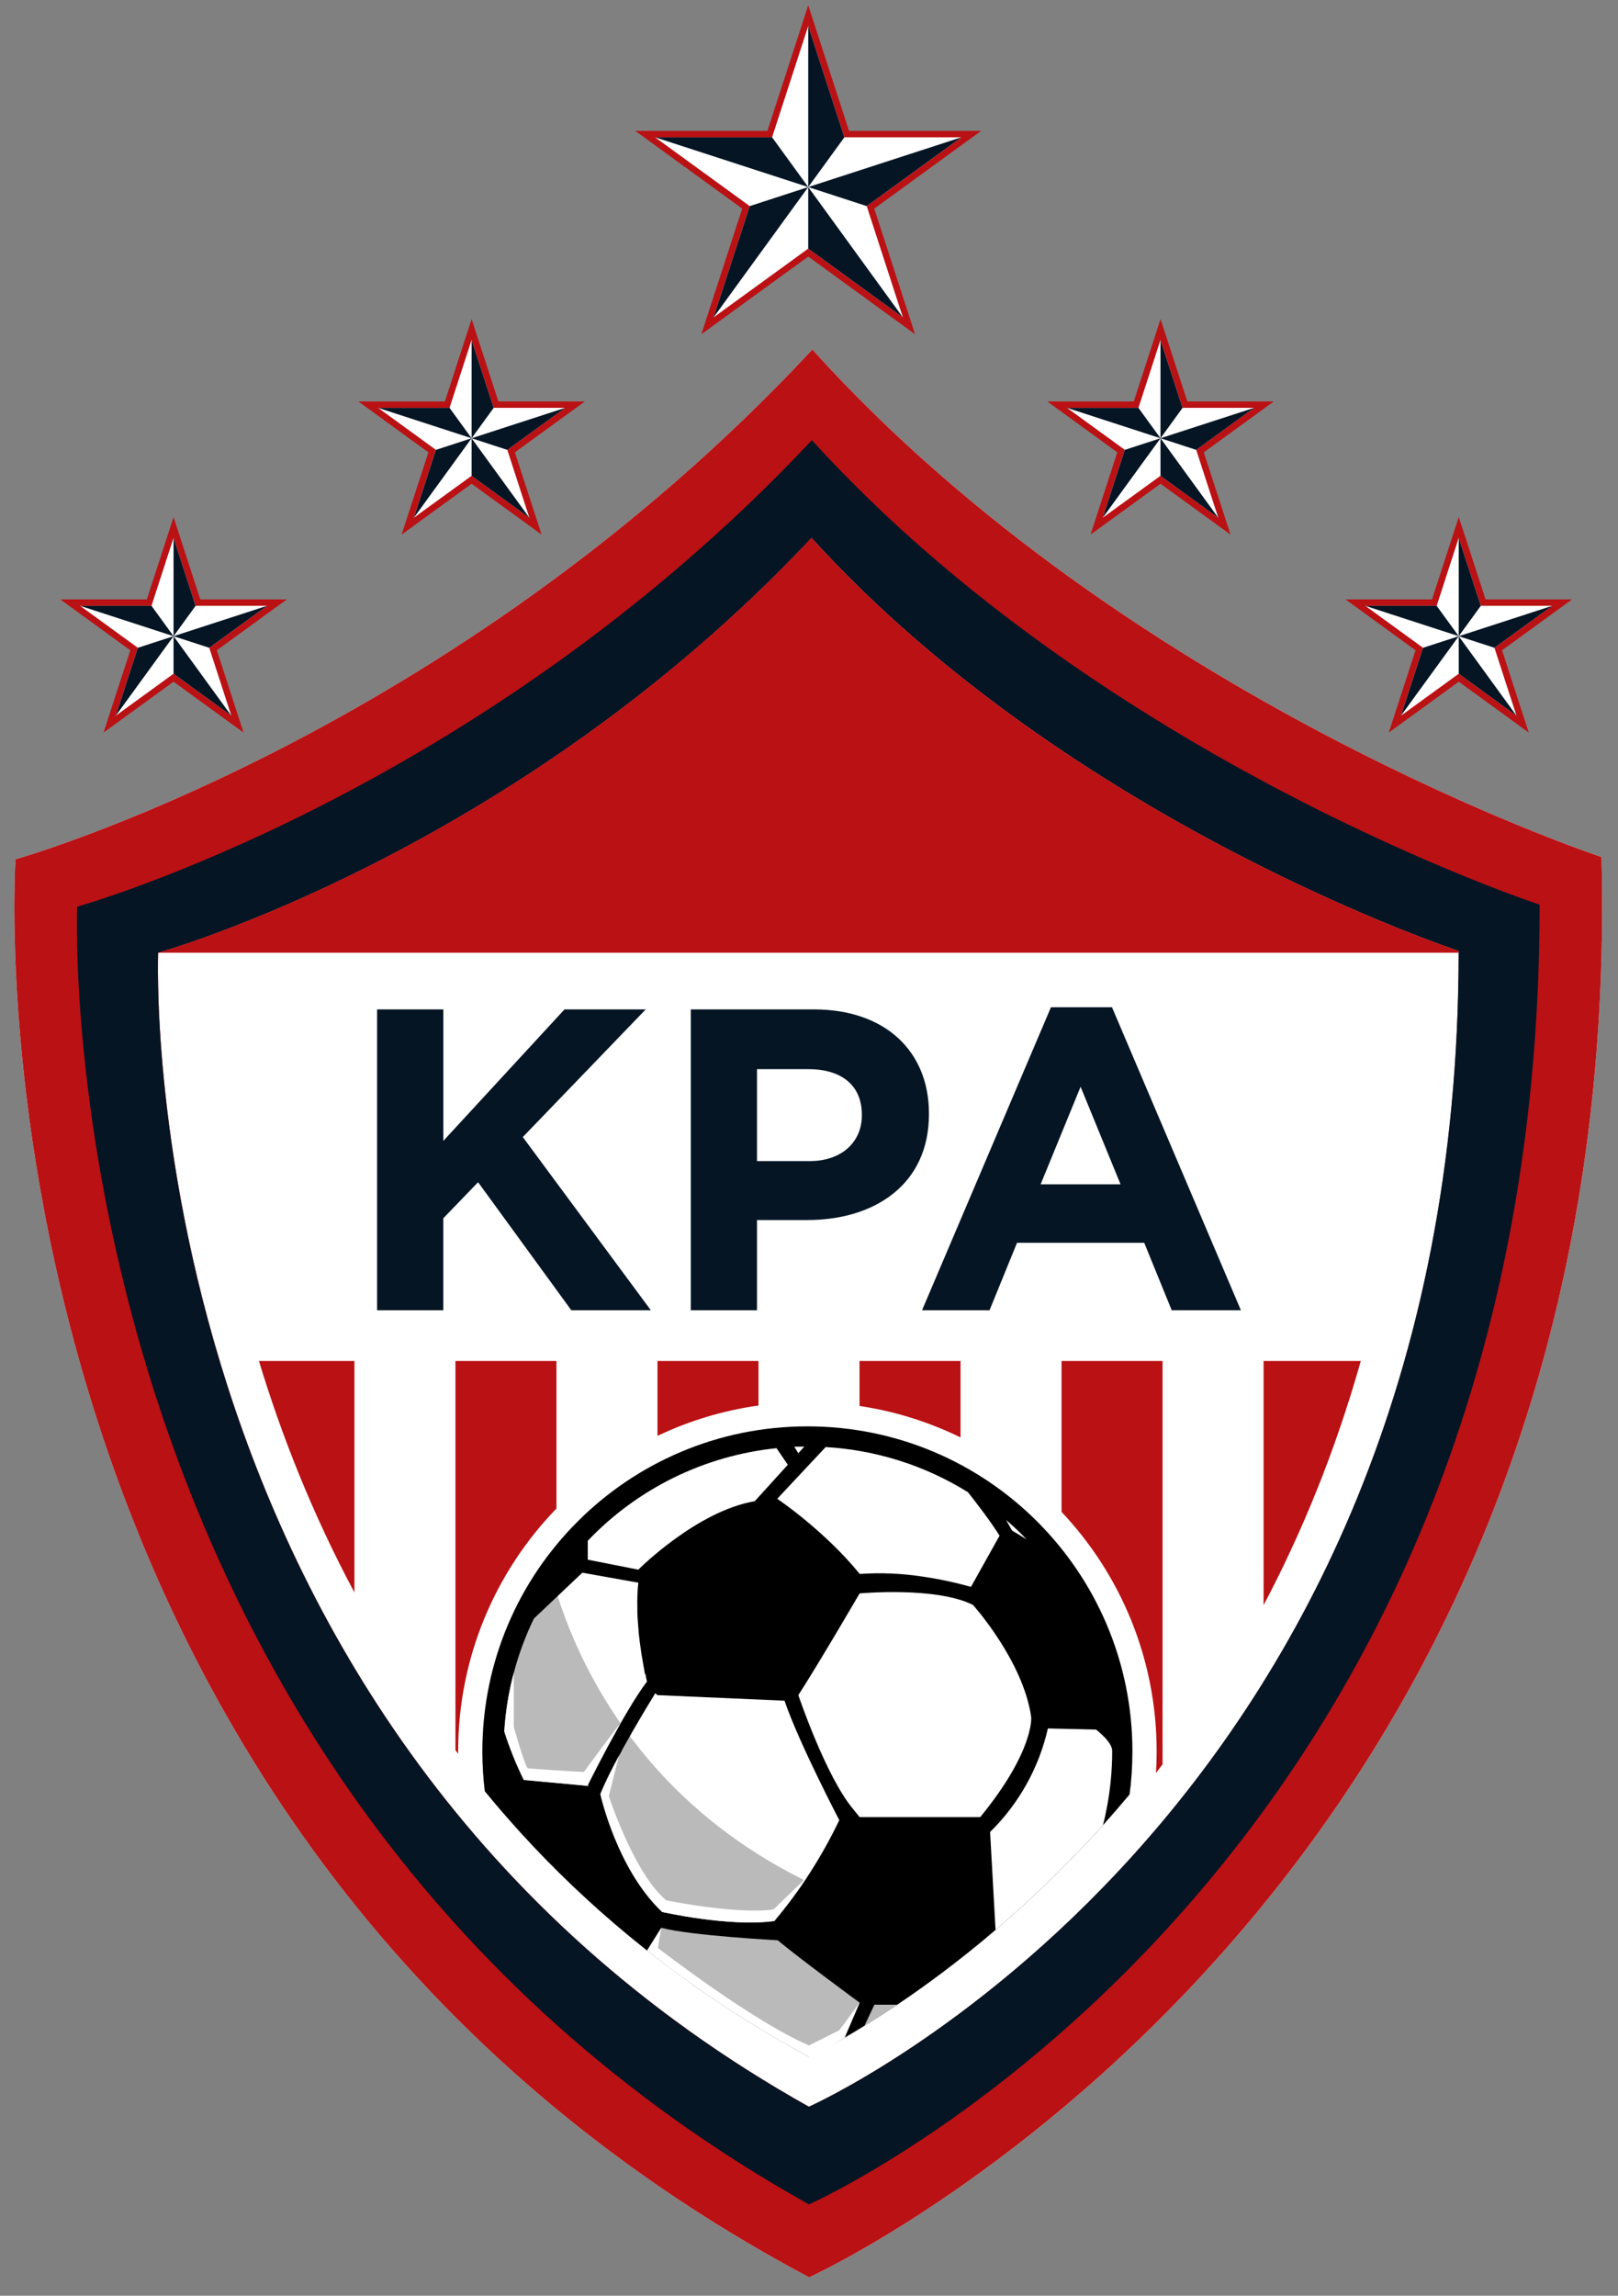
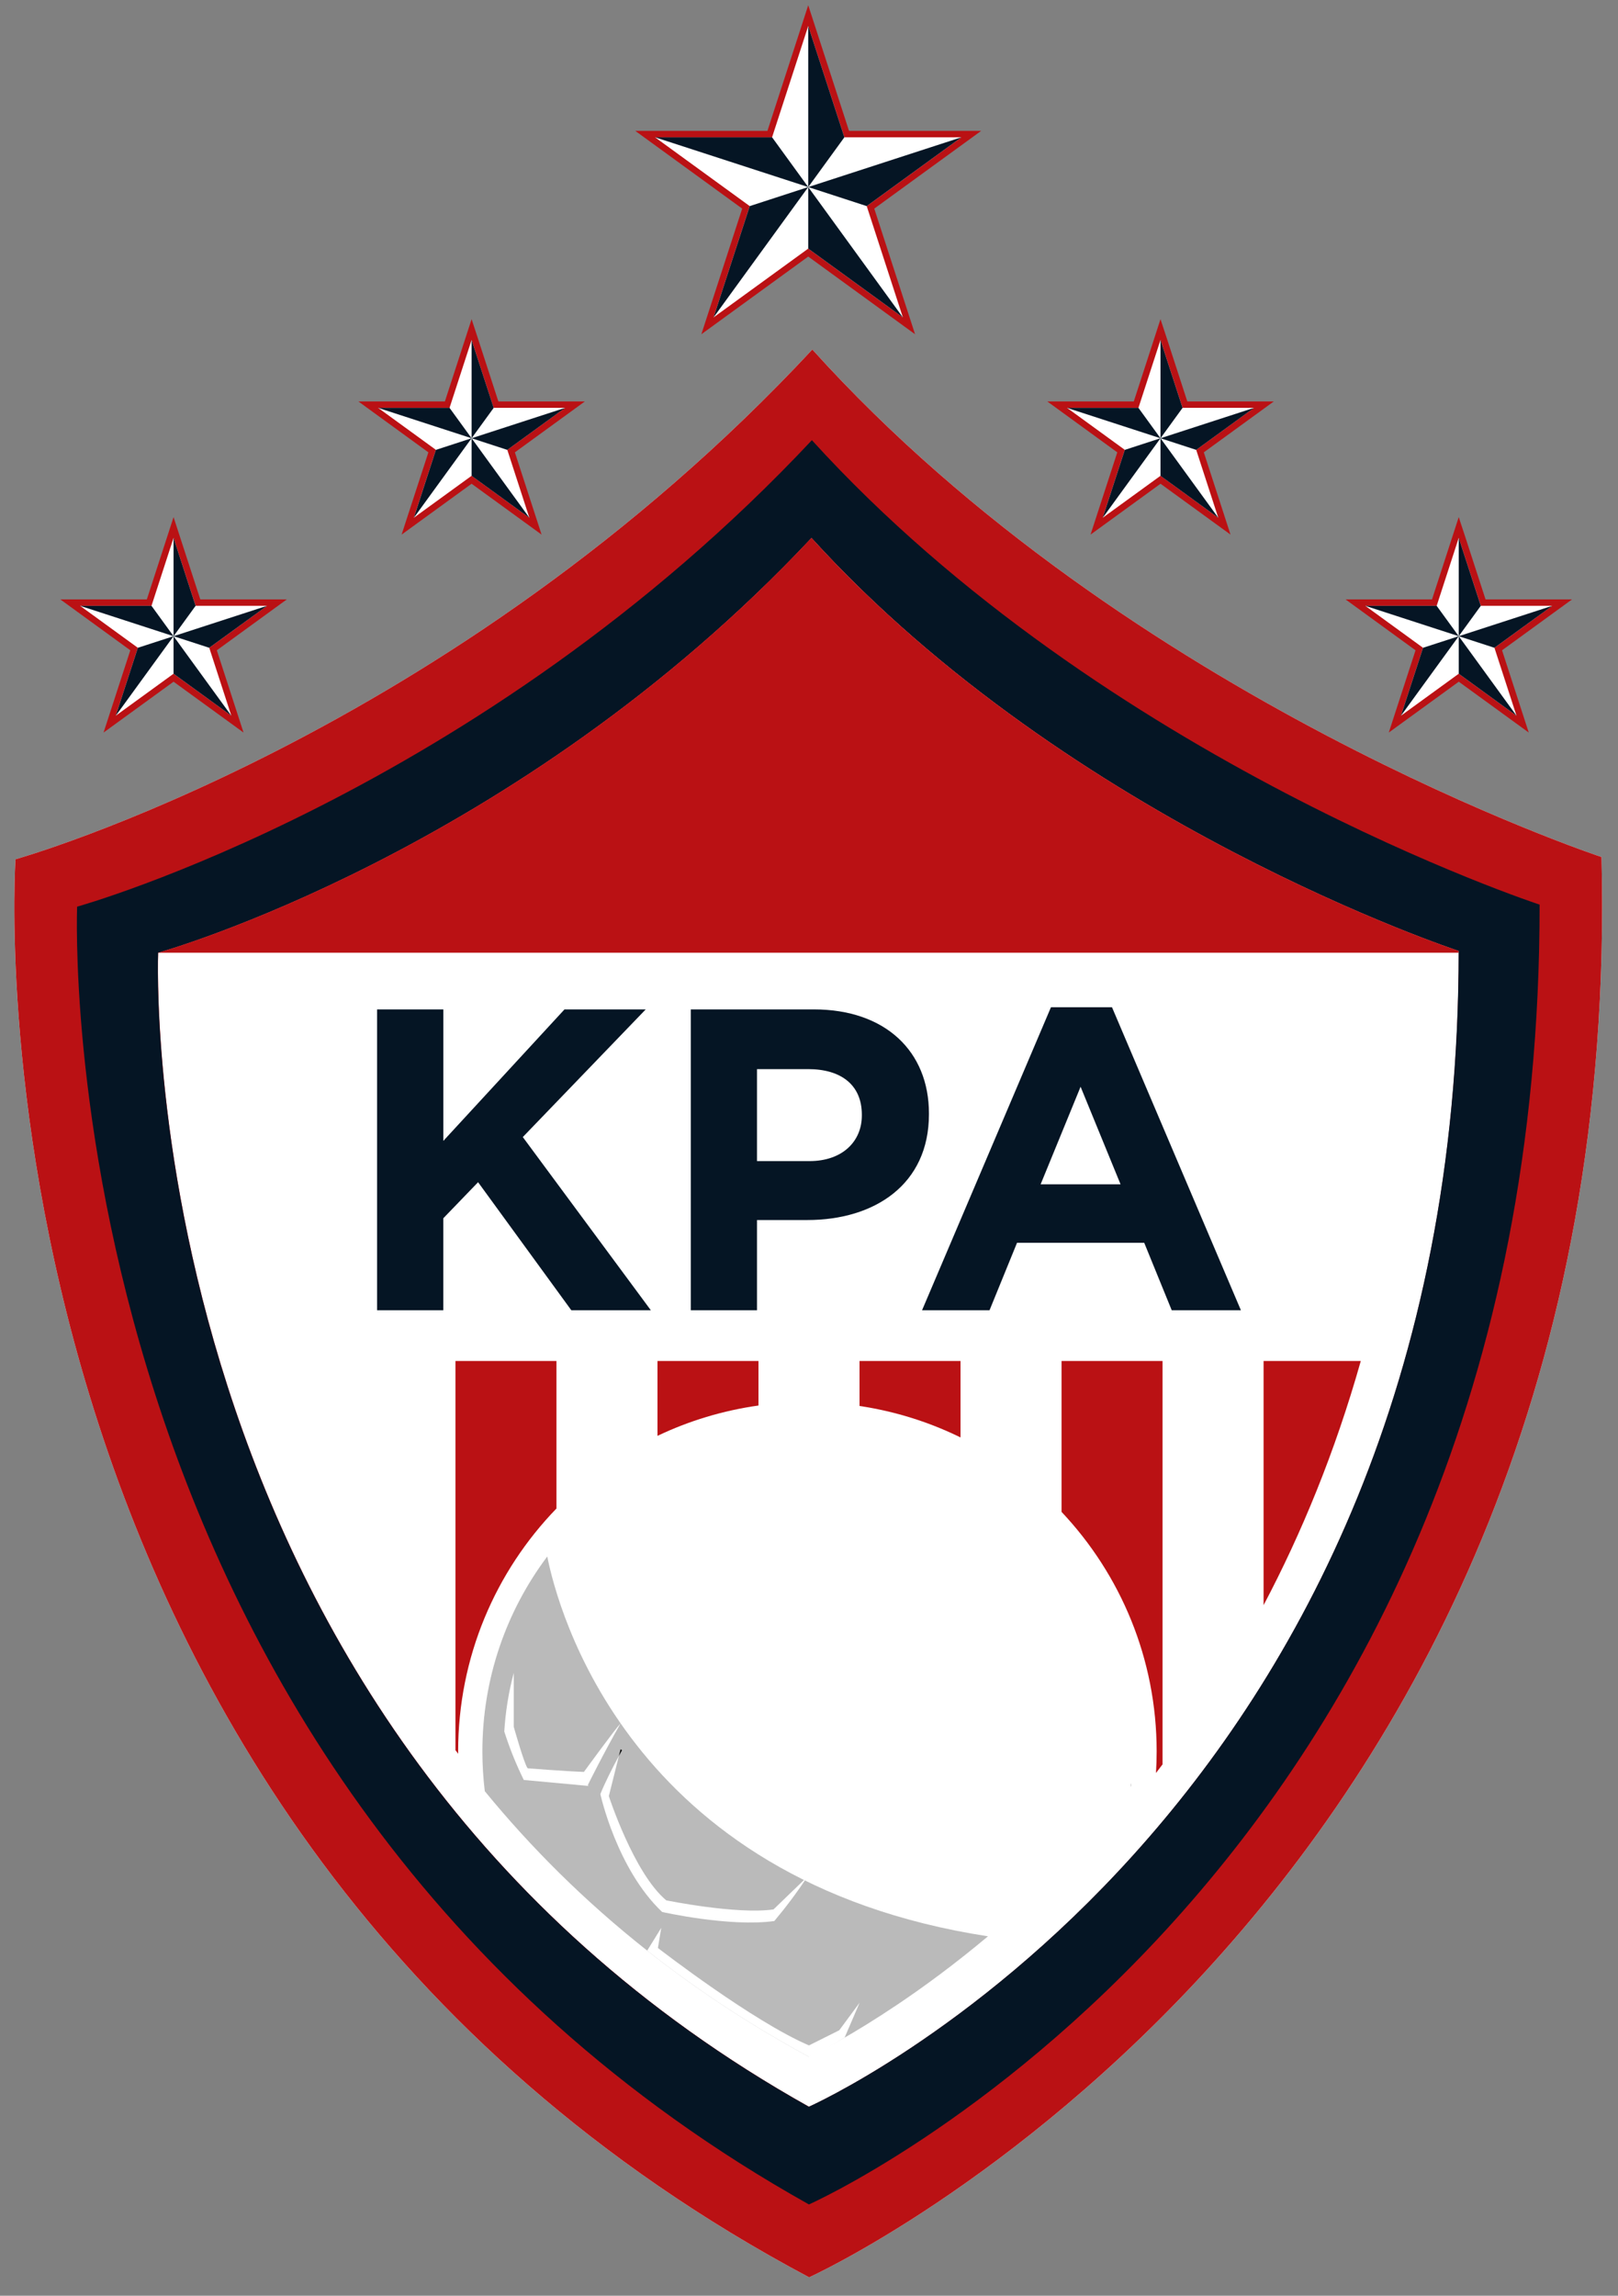
<svg xmlns="http://www.w3.org/2000/svg" version="1.1" id="Layer_1" x="0px" y="0px" viewBox="0 0 504 715" style="enable-background:new 0 0 504 715;" xml:space="preserve">
  <rect x="0" y="0" width="504" height="715" fill="#808080" stroke="none" />
  <style type="text/css">
	.st0{fill:#FFFFFF;}
	.st1{fill:#BA1114;}
	.st2{fill:#051524;}
	.st3{fill:none;}
	.st4{opacity:0.27;}
</style>
  <path class="st0" d="M252.04,709.26C-15.72,566.91,4.83,267.62,4.83,267.62s135.86-38.06,248.21-158.77  c98.82,109.53,245.82,158.06,245.82,158.06C507.1,593.74,252.04,709.26,252.04,709.26z" />
  <path class="st1" d="M498.86,266.91c0,0-147-48.53-245.82-158.06C140.69,229.56,4.83,267.62,4.83,267.62  s-20.55,299.29,247.21,441.64C252.04,709.26,507.1,593.74,498.86,266.91z M49.28,296.72c0,0,111.4-30.97,203.53-129.2  c81.04,89.13,201.58,128.62,201.58,128.62c0.16,270.33-202.4,359.99-202.4,359.99C39.43,537.18,49.28,296.72,49.28,296.72z" />
  <path class="st2" d="M252.9,137.09C149.3,247.55,24.02,282.38,24.02,282.38S12.94,552.79,251.98,686.56  c0,0,227.78-100.82,227.6-404.82C479.58,281.74,344.03,237.32,252.9,137.09z M251.95,656.13C39.39,537.18,49.24,296.72,49.24,296.72  s111.4-30.97,203.53-129.2c81.04,89.13,201.58,128.62,201.58,128.62C454.51,566.47,251.95,656.13,251.95,656.13z" />
  <path class="st1" d="M454.35,296.14v0.58H49.24c0,0,111.4-30.97,203.53-129.2C333.81,256.65,454.35,296.14,454.35,296.14z" />
  <path class="st1" d="M173.33,469.82c-18.96,19.58-30.62,46.25-30.62,75.65c0,0.24,0,0.49,0.01,0.73c-0.28-0.37-0.57-0.75-0.85-1.12  V423.87h31.46V469.82z" />
-   <path class="st1" d="M110.4,423.87v72.09c-13.2-24.67-22.79-49.16-29.74-72.09H110.4z" />
  <path class="st1" d="M236.26,423.87v13.87c-11.11,1.56-21.69,4.79-31.46,9.45v-23.32H236.26z" />
  <path class="st1" d="M299.2,423.87v23.81c-9.75-4.78-20.33-8.13-31.46-9.8v-14.01H299.2z" />
  <path class="st1" d="M362.13,423.87V549.5c-0.68,0.9-1.36,1.8-2.05,2.69c0.14-2.22,0.21-4.46,0.21-6.72  c0-28.88-11.25-55.12-29.62-74.6v-47H362.13z" />
  <path class="st1" d="M423.88,423.87c-8.05,28.5-18.51,53.76-30.28,76.05v-76.05H423.88z" />
-   <path d="M352.74,545.46c0,4.55-0.3,9.02-0.88,13.41c-2.75,3.29-5.51,6.48-8.27,9.55c-11.4,12.68-22.79,23.52-33.48,32.64  c-11.27,9.61-21.76,17.33-30.63,23.29c-3.71,2.49-7.13,4.68-10.21,6.57c-10.72,6.59-17.34,9.64-17.34,9.64  c-2.98-1.62-5.91-3.26-8.8-4.93c-7.39-4.27-14.47-8.71-21.26-13.29c-0.08-0.05-0.15-0.1-0.23-0.16  c-28.5-19.31-51.72-41.24-70.63-64.32c-0.49-4.06-0.75-8.2-0.75-12.4c0-55.91,45.33-101.23,101.24-101.23  S352.74,489.55,352.74,545.46z" />
  <g>
    <path class="st0" d="M267.77,623.72l-4.67,10.87l-11.17,5.97l-8.8-4.93c-7.39-4.27-14.47-8.71-21.26-13.29   c-0.08-0.05-0.15-0.1-0.23-0.16c-5.76-3.99-11.65-8.03-17.15-12.43c-1-0.78-2-1.52-2.96-2.3l4.46-7.05   c9.29,2.47,36.25,3.88,36.25,3.88C249.31,610.17,267.77,623.72,267.77,623.72z" />
    <path class="st0" d="M261.43,566.87c-5.38,11.29-12.18,21.85-20.23,31.42c-13.94,1.94-34.95-2.82-34.95-2.82   c-14.16-13.41-19.24-36.72-19.24-36.72c4.59-11.29,16.76-30.81,16.76-30.81l0.3-0.58l0.74,0.58l39.56,1.73   C248.87,542.85,261.43,566.87,261.43,566.87z" />
    <path class="st0" d="M305.33,565.93h-37.56l-2.09-2.59c-8.47-10.12-17-35.4-17-35.4c6.3-9.75,19.09-31.68,19.09-31.68   s23.8-2.22,35.33,3.6c0,0,15.76,17.58,18.12,35.01C321.22,534.87,322.12,545.46,305.33,565.93z" />
    <path class="st0" d="M183.09,555.97l0.24,0.25l-20.16-1.86c-2.4-4.87-4.43-9.92-6.08-15.09l0,0c0.75-12.21,3.88-24.16,9.21-35.17   l15.09-14.29l17.44,3.11c-0.27,2.59-0.37,5.2-0.3,7.8c0,0.33,0,0.66,0,1c0,1.41,0.12,2.8,0.23,4.17c0,0.57,0.09,1.13,0.15,1.69   c0,0.14,0,0.27,0,0.39c0,0.31,0.06,0.62,0.09,0.93c0.03,0.31,0,0.31,0.05,0.47c0.06,0.58,0.13,1.16,0.2,1.72   c0.15,1.16,0.3,2.27,0.46,3.33c0.08,0.51,0.16,1,0.24,1.49c0.08,0.49,0.17,1,0.26,1.53c0.09,0.53,0.17,0.94,0.25,1.38   c0,0.13,0,0.25,0.07,0.36c0,0.26,0.09,0.51,0.14,0.75c0,0.06,0,0.12,0,0.18c0.08,0.41,0.15,0.81,0.23,1.18   c0.07,0.08,0.13,0.17,0.19,0.26c0.04,0.2,0.08,0.39,0.12,0.57v0.12c0,0.21,0.09,0.41,0.13,0.6c0.04,0.19,0.06,0.31,0.1,0.45   c0.04,0.14,0.06,0.29,0.09,0.42C194.41,533.08,183.09,555.97,183.09,555.97z" />
    <path class="st0" d="M245.39,456.2l-10.29,11.34c-18.14,3.08-36.27,21.32-36.27,21.32l-15.74-3.11v-5.89   c15.54-16.31,36.39-26.54,58.8-28.83L245.39,456.2z" />
    <path class="st0" d="M250.53,450.54l-1.86,2.05l-1.24-2C248.46,450.54,249.49,450.54,250.53,450.54z" />
    <path class="st0" d="M301.44,464.65c3,3.78,7.17,9.25,9.92,13.63l-8.89,15.91h-0.18l-0.85-0.24l-1.76-0.47l-0.4-0.1   c-1.41-0.36-3.16-0.77-5.19-1.18l-1-0.21c-1.42-0.28-3-0.55-4.59-0.8l-1-0.15c-6.52-1.01-13.13-1.29-19.7-0.84   c-11.11-13.66-25.7-23.41-25.7-23.41l15.09-16.11l0,0c15.68,0.91,30.88,5.72,44.22,14L301.44,464.65z" />
    <path class="st0" d="M319.77,479.41l-4.52-2.74l-1.84-3.27c0.82,0.71,1.64,1.43,2.43,2.16c0.42,0.38,0.83,0.77,1.24,1.17l0.33,0.32   c0.4,0.37,0.79,0.75,1.18,1.16L319.77,479.41z" />
    <path class="st0" d="M272.38,624.35h7.1c-3.71,2.49-7.13,4.68-10.21,6.57L272.38,624.35z" />
    <path class="st0" d="M346.44,545.27c0.01,6.08-0.57,12.15-1.74,18.11c-0.32,1.69-0.69,3.37-1.11,5.04   c-11.4,12.68-22.79,23.52-33.48,32.64l-1.7-30.5c8.97-8.8,15.22-19.99,18-32.24l15,0.34C341.41,538.66,346.43,542.45,346.44,545.27   z" />
    <path class="st3" d="M319.81,479.43L319.81,479.43l0.05,0.05L319.81,479.43z" />
    <path class="st3" d="M319.96,479.61l-0.05-0.06" />
    <path d="M352.31,555.3c0.01,0.45-0.04,0.9-0.15,1.34L352.31,555.3z" />
    <path d="M319.83,479.46l-0.05-0.05l0,0L319.83,479.46z" />
    <path d="M160.04,520.99c-0.01,0.01-0.01,0.02-0.01,0.03L160.04,520.99L160.04,520.99z" />
    <path d="M193.75,545.09c-0.32,0.59-0.64,1.18-0.96,1.77l0.52-2.07L193.75,545.09z" />
    <path class="st4" d="M307.75,603.05c-10.38,8.7-20.02,15.76-28.27,21.3c-3.57,2.39-6.87,4.51-9.85,6.35   c-0.12,0.07-0.24,0.15-0.36,0.22c-10.72,6.59-17.34,9.64-17.34,9.64c-2.98-1.62-5.91-3.26-8.8-4.93   c-7.39-4.27-14.47-8.71-21.26-13.29c-0.08-0.05-0.15-0.1-0.23-0.16c-6.99-4.74-13.67-9.64-20.04-14.67   c-19.6-15.47-36.32-32.23-50.59-49.65c-0.49-4.06-0.75-8.2-0.75-12.4c0-22.78,7.52-43.79,20.21-60.7   C173.6,500.56,195.56,585.81,307.75,603.05z" />
    <path class="st0" d="M251.49,584.49c-3.15,4.79-6.6,9.4-10.29,13.8c-13.94,1.94-34.95-2.82-34.95-2.82   c-14.16-13.41-19.24-36.72-19.24-36.72c1.4-3.46,3.52-7.69,5.78-11.89l-3.14,12.52c0,0,7.76,24,17.88,32.47   c0,0,21.88,4.47,33.41,2.83L251.49,584.49z" />
    <path class="st0" d="M183.09,555.97l0.24,0.25l-20.17-1.86c-2.4-4.87-4.43-9.92-6.08-15.09c0.38-6.11,1.34-12.15,2.89-18.03   c0.02-0.07,0.04-0.15,0.06-0.22v16.77c0,0,3.28,11.71,4.34,12.94c0,0,12.05,0.94,17.52,1.12c0,0,9.66-13.28,11.43-15.13   C187.95,546.13,183.09,555.97,183.09,555.97z" />
    <path class="st0" d="M267.77,623.72l-4.67,10.87c-10.72,6.59-11.17,5.97-11.17,5.97c-2.98-1.62-5.91-3.26-8.8-4.93   c-7.39-4.27-14.47-8.71-21.26-13.29c-0.08-0.05-0.15-0.1-0.23-0.16c-6.99-4.74-13.67-9.64-20.04-14.67l4.38-7.1l-1.04,6.27   l0.02,0.02c0.9,0.69,29.67,22.92,47.04,30.33l9.43-4.72L267.77,623.72z" />
  </g>
  <g>
    <g>
      <path class="st2" d="M117.47,314.37h20.62v40.96l37.75-40.96h25.3l-38.29,39.76l39.89,53.95h-24.77l-29.05-39.89l-10.84,11.24    v28.65h-20.62V314.37z" />
      <path class="st2" d="M215.19,314.37h38.29c22.36,0,35.88,13.12,35.88,32.4v0.27c0,21.82-16.87,32.93-37.88,32.93H235.8v28.11    h-20.62V314.37z M252.13,361.62c10.31,0,16.33-6.16,16.33-14.19v-0.27c0-9.24-6.43-14.19-16.73-14.19H235.8v28.65H252.13z" />
      <path class="st2" d="M327.37,313.7h19.01l40.16,94.38h-21.55l-8.57-21.02h-39.62l-8.57,21.02h-21.02L327.37,313.7z M349.05,368.85    l-12.45-30.39l-12.45,30.39H349.05z" />
    </g>
  </g>
  <g>
    <g>
      <g>
        <rect x="251.76" y="58.26" class="st0" width="0" height="0" />
        <polyline class="st1" points="251.76,58.26 251.76,58.26 251.76,58.26    " />
      </g>
      <g>
        <polygon class="st0" points="251.76,58.26 251.76,58.26 251.76,58.26    " />
        <path class="st1" d="M-431,741.5" />
      </g>
      <g>
        <polygon class="st0" points="251.76,58.26 251.76,58.26 251.76,58.26    " />
        <path class="st1" d="M-431,741.5" />
      </g>
      <g>
        <polygon class="st0" points="251.76,58.26 251.76,58.26 251.76,58.26    " />
-         <polyline class="st1" points="251.76,58.26 251.76,58.26 251.76,58.26    " />
      </g>
      <g>
        <polygon class="st0" points="251.76,58.26 251.76,58.26 251.76,58.26 251.76,58.26 251.76,58.26    " />
        <polyline class="st1" points="251.76,58.26 251.76,58.26 251.76,58.26 251.76,58.26    " />
      </g>
      <g>
        <rect x="251.76" y="58.26" class="st0" width="0" height="0" />
        <polyline class="st1" points="251.76,58.26 251.76,58.26 251.76,58.26    " />
      </g>
      <g>
        <polygon class="st0" points="232.36,64.57 200.97,41.76 239.77,41.76 251.76,4.86 263.75,41.76 302.55,41.76 271.16,64.57      283.14,101.47 251.76,78.67 220.37,101.47    " />
        <path class="st1" d="M251.76,8.1l11.26,34.66h36.45l-29.49,21.43l11.26,34.66l-29.48-21.42l-29.49,21.42l11.27-34.66     l-29.49-21.43h36.45L251.76,8.1 M251.76,1.63l-1.9,5.86l-10.81,33.28h-35h-6.15l4.98,3.62l28.31,20.58l-10.82,33.28l-1.9,5.85     l4.98-3.62l28.31-20.57l28.3,20.57l4.98,3.62l-1.9-5.85l-10.81-33.28l28.31-20.58l4.98-3.62h-6.15h-35L253.66,7.48L251.76,1.63     L251.76,1.63z" />
      </g>
    </g>
    <g>
      <rect x="251.76" y="58.26" class="st0" width="0" height="0" />
      <polygon class="st0" points="251.76,58.26 251.76,58.26 251.76,58.26   " />
      <polygon class="st2" points="251.76,58.26 269.98,64.19 299.47,42.76 251.76,58.26   " />
      <polygon class="st0" points="251.76,58.26 251.76,58.26 251.76,58.26   " />
      <polygon class="st0" points="251.76,58.26 251.76,58.26 251.76,58.26   " />
      <polygon class="st0" points="251.76,58.26 251.76,58.26 251.76,58.26 251.76,58.26 251.76,58.26   " />
      <rect x="251.76" y="58.26" class="st0" width="0" height="0" />
      <polygon class="st2" points="251.76,58.26 251.76,58.26 251.76,77.43 281.24,98.85 251.76,58.26   " />
      <polygon class="st2" points="251.76,58.26 263.02,42.76 251.76,8.1 251.76,58.26   " />
      <polygon class="st2" points="251.76,58.26 233.54,64.19 222.27,98.85 251.76,58.26   " />
      <polygon class="st2" points="251.76,58.26 240.5,42.76 204.05,42.76 251.76,58.26   " />
    </g>
  </g>
  <g>
    <g>
      <g>
        <rect x="361.49" y="136.49" class="st0" width="0" height="0" />
        <polyline class="st1" points="361.49,136.49 361.49,136.49 361.49,136.49    " />
      </g>
      <g>
        <polygon class="st0" points="361.49,136.49 361.49,136.49 361.49,136.49    " />
        <path class="st1" d="M-431,741.5" />
      </g>
      <g>
        <polygon class="st0" points="361.49,136.49 361.49,136.49 361.49,136.49    " />
        <path class="st1" d="M-431,741.5" />
      </g>
      <g>
        <polygon class="st0" points="361.49,136.49 361.49,136.49 361.49,136.49    " />
        <polyline class="st1" points="361.49,136.49 361.49,136.49 361.49,136.49    " />
      </g>
      <g>
        <polygon class="st0" points="361.49,136.49 361.49,136.49 361.49,136.49 361.49,136.49 361.49,136.49    " />
        <polyline class="st1" points="361.49,136.49 361.49,136.49 361.49,136.49 361.49,136.49    " />
      </g>
      <g>
        <rect x="361.49" y="136.49" class="st0" width="0" height="0" />
        <polyline class="st1" points="361.49,136.49 361.49,136.49 361.49,136.49    " />
      </g>
      <g>
        <polygon class="st0" points="349.19,140.49 329.29,126.03 353.89,126.03 361.49,102.64 369.09,126.03 393.69,126.03      373.79,140.49 381.39,163.88 361.49,149.43 341.59,163.88    " />
        <path class="st1" d="M361.49,105.87l6.87,21.15h22.25l-18,13.08l6.87,21.15l-17.99-13.07l-18,13.07l6.88-21.15l-18-13.08h22.25     L361.49,105.87 M361.49,99.4l-1.9,5.86l-6.42,19.77h-20.79h-6.15l4.98,3.62l16.82,12.23l-6.43,19.77l-1.9,5.85l4.98-3.62     l16.82-12.22l16.82,12.22l4.98,3.62l-1.9-5.85l-6.42-19.77l16.82-12.23l4.98-3.62h-6.15h-20.79l-6.42-19.77L361.49,99.4     L361.49,99.4z" />
      </g>
    </g>
    <g>
      <rect x="361.49" y="136.49" class="st0" width="0" height="0" />
      <polygon class="st0" points="361.49,136.49 361.49,136.49 361.49,136.49   " />
      <polygon class="st2" points="361.49,136.49 372.61,140.11 390.61,127.03 361.49,136.49   " />
      <polygon class="st0" points="361.49,136.49 361.49,136.49 361.49,136.49   " />
      <polygon class="st0" points="361.49,136.49 361.49,136.49 361.49,136.49   " />
      <polygon class="st0" points="361.49,136.49 361.49,136.49 361.49,136.49 361.49,136.49 361.49,136.49   " />
      <rect x="361.49" y="136.49" class="st0" width="0" height="0" />
      <polygon class="st2" points="361.49,136.49 361.49,136.49 361.49,148.19 379.49,161.26 361.49,136.49   " />
      <polygon class="st2" points="361.49,136.49 368.36,127.03 361.49,105.88 361.49,136.49   " />
      <polygon class="st2" points="361.49,136.49 350.37,140.11 343.49,161.26 361.49,136.49   " />
      <polygon class="st2" points="361.49,136.49 354.62,127.03 332.37,127.03 361.49,136.49   " />
    </g>
  </g>
  <g>
    <g>
      <g>
        <rect x="146.9" y="136.49" class="st0" width="0" height="0" />
        <polyline class="st1" points="146.9,136.49 146.9,136.49 146.9,136.49    " />
      </g>
      <g>
        <polygon class="st0" points="146.9,136.49 146.9,136.49 146.9,136.49    " />
        <path class="st1" d="M-645.59,741.5" />
      </g>
      <g>
        <polygon class="st0" points="146.9,136.49 146.9,136.49 146.9,136.49    " />
        <path class="st1" d="M-645.59,741.5" />
      </g>
      <g>
        <polygon class="st0" points="146.9,136.49 146.9,136.49 146.9,136.49    " />
        <polyline class="st1" points="146.9,136.49 146.9,136.49 146.9,136.49    " />
      </g>
      <g>
        <polygon class="st0" points="146.9,136.49 146.9,136.49 146.9,136.49 146.9,136.49 146.9,136.49    " />
        <polyline class="st1" points="146.9,136.49 146.9,136.49 146.9,136.49 146.9,136.49    " />
      </g>
      <g>
        <rect x="146.9" y="136.49" class="st0" width="0" height="0" />
        <polyline class="st1" points="146.9,136.49 146.9,136.49 146.9,136.49    " />
      </g>
      <g>
        <polygon class="st0" points="134.61,140.49 114.7,126.03 139.3,126.03 146.9,102.64 154.5,126.03 179.1,126.03 159.2,140.49      166.8,163.88 146.9,149.43 127,163.88    " />
        <path class="st1" d="M146.9,105.87l6.87,21.15h22.25l-18,13.08l6.87,21.15l-17.99-13.07l-18,13.07l6.88-21.15l-18-13.08h22.25     L146.9,105.87 M146.9,99.4l-1.9,5.86l-6.42,19.77h-20.79h-6.15l4.98,3.62l16.82,12.23L127,160.65l-1.9,5.85l4.98-3.62     l16.82-12.22l16.82,12.22l4.98,3.62l-1.9-5.85l-6.42-19.77l16.82-12.23l4.98-3.62h-6.15h-20.79l-6.42-19.77L146.9,99.4     L146.9,99.4z" />
      </g>
    </g>
    <g>
      <rect x="146.9" y="136.49" class="st0" width="0" height="0" />
      <polygon class="st0" points="146.9,136.49 146.9,136.49 146.9,136.49   " />
      <polygon class="st2" points="146.9,136.49 158.02,140.11 176.02,127.03 146.9,136.49   " />
      <polygon class="st0" points="146.9,136.49 146.9,136.49 146.9,136.49   " />
      <polygon class="st0" points="146.9,136.49 146.9,136.49 146.9,136.49   " />
      <polygon class="st0" points="146.9,136.49 146.9,136.49 146.9,136.49 146.9,136.49 146.9,136.49   " />
      <rect x="146.9" y="136.49" class="st0" width="0" height="0" />
      <polygon class="st2" points="146.9,136.49 146.9,136.49 146.9,148.19 164.9,161.26 146.9,136.49   " />
      <polygon class="st2" points="146.9,136.49 153.78,127.03 146.9,105.88 146.9,136.49   " />
      <polygon class="st2" points="146.9,136.49 135.78,140.11 128.91,161.26 146.9,136.49   " />
      <polygon class="st2" points="146.9,136.49 140.03,127.03 117.78,127.03 146.9,136.49   " />
    </g>
  </g>
  <g>
    <g>
      <g>
        <rect x="54.06" y="198.14" class="st0" width="0" height="0" />
        <polyline class="st1" points="54.06,198.14 54.06,198.14 54.06,198.14    " />
      </g>
      <g>
        <polygon class="st0" points="54.06,198.14 54.06,198.14 54.06,198.14    " />
        <path class="st1" d="M-431,741.5" />
      </g>
      <g>
        <polygon class="st0" points="54.06,198.14 54.06,198.14 54.06,198.14    " />
        <path class="st1" d="M-431,741.5" />
      </g>
      <g>
        <polygon class="st0" points="54.06,198.14 54.06,198.14 54.06,198.14    " />
        <polyline class="st1" points="54.06,198.14 54.06,198.14 54.06,198.14    " />
      </g>
      <g>
        <polygon class="st0" points="54.06,198.14 54.06,198.14 54.06,198.14 54.06,198.14 54.06,198.14    " />
        <polyline class="st1" points="54.06,198.14 54.06,198.14 54.06,198.14    " />
      </g>
      <g>
        <rect x="54.06" y="198.14" class="st0" width="0" height="0" />
        <polyline class="st1" points="54.06,198.14 54.06,198.14 54.06,198.14    " />
      </g>
      <g>
        <polygon class="st0" points="54.06,211.07 34.16,225.53 41.76,202.14 21.86,187.67 46.46,187.67 54.06,164.28 61.66,187.67      86.26,187.67 66.36,202.14 73.96,225.53    " />
        <path class="st1" d="M54.06,167.52l6.87,21.15h22.25l-18,13.08l6.87,21.15l-17.99-13.07l-18,13.07l6.88-21.15l-18-13.08h22.25     L54.06,167.52 M54.06,161.05l-1.9,5.86l-6.42,19.77H24.94h-6.15l4.98,3.62l16.82,12.23l-6.43,19.77l-1.9,5.85l4.98-3.62     l16.82-12.22l16.82,12.22l4.98,3.62l-1.9-5.85l-6.42-19.77l16.82-12.23l4.98-3.62h-6.15H62.39l-6.42-19.77L54.06,161.05     L54.06,161.05z" />
      </g>
    </g>
    <g>
      <rect x="54.06" y="198.14" class="st0" width="0" height="0" />
      <polygon class="st0" points="54.06,198.14 54.06,198.14 54.06,198.14   " />
      <polygon class="st2" points="54.06,198.14 65.18,201.75 83.18,188.68 54.06,198.14   " />
      <polygon class="st0" points="54.06,198.14 54.06,198.14 54.06,198.14   " />
      <polygon class="st0" points="54.06,198.14 54.06,198.14 54.06,198.14   " />
-       <polygon class="st0" points="54.06,198.14 54.06,198.14 54.06,198.14 54.06,198.14 54.06,198.14   " />
      <rect x="54.06" y="198.14" class="st0" width="0" height="0" />
      <polygon class="st2" points="54.06,198.14 54.06,198.14 54.06,209.83 72.06,222.91 54.06,198.14   " />
      <polygon class="st2" points="54.06,198.14 60.93,188.68 54.06,167.52 54.06,198.14   " />
      <polygon class="st2" points="54.06,198.14 42.94,201.75 36.06,222.91 54.06,198.14   " />
      <polygon class="st2" points="54.06,198.14 47.19,188.68 24.94,188.68 54.06,198.14   " />
    </g>
  </g>
  <g>
    <g>
      <g>
        <rect x="454.39" y="198.14" class="st0" width="0" height="0" />
        <polyline class="st1" points="454.39,198.14 454.39,198.14 454.39,198.14    " />
      </g>
      <g>
        <polygon class="st0" points="454.39,198.14 454.39,198.14 454.39,198.14    " />
        <path class="st1" d="M-431,741.5" />
      </g>
      <g>
        <polygon class="st0" points="454.39,198.14 454.39,198.14 454.39,198.14    " />
        <path class="st1" d="M-431,741.5" />
      </g>
      <g>
        <polygon class="st0" points="454.39,198.14 454.39,198.14 454.39,198.14    " />
        <path class="st1" d="M-431,741.5" />
      </g>
      <g>
        <polygon class="st0" points="454.39,198.14 454.39,198.14 454.39,198.14 454.39,198.14 454.39,198.14    " />
        <path class="st1" d="M-431,741.5" />
      </g>
      <g>
        <rect x="454.39" y="198.14" class="st0" width="0" height="0" />
        <path class="st1" d="M-431,741.5" />
      </g>
      <g>
        <polygon class="st0" points="442.09,202.14 422.19,187.67 446.79,187.67 454.39,164.28 461.99,187.67 486.59,187.67      466.69,202.14 474.28,225.53 454.39,211.07 434.49,225.53    " />
        <path class="st1" d="M454.39,167.52l6.87,21.15h22.25l-18,13.08l6.87,21.15l-17.99-13.07l-18,13.07l6.88-21.15l-18-13.08h22.25     L454.39,167.52 M454.39,161.05l-1.9,5.86l-6.42,19.77h-20.79h-6.15l4.98,3.62l16.82,12.23l-6.43,19.77l-1.9,5.85l4.98-3.62     l16.82-12.22l16.82,12.22l4.98,3.62l-1.9-5.85l-6.42-19.77l16.82-12.23l4.98-3.62h-6.15h-20.79l-6.42-19.77L454.39,161.05     L454.39,161.05z" />
      </g>
    </g>
    <g>
-       <rect x="454.39" y="198.14" class="st0" width="0" height="0" />
      <polygon class="st0" points="454.39,198.14 454.39,198.14 454.39,198.14   " />
      <polygon class="st2" points="454.39,198.14 465.51,201.75 483.51,188.68 454.39,198.14   " />
      <polygon class="st0" points="454.39,198.14 454.39,198.14 454.39,198.14   " />
      <polygon class="st0" points="454.39,198.14 454.39,198.14 454.39,198.14   " />
      <polygon class="st0" points="454.39,198.14 454.39,198.14 454.39,198.14 454.39,198.14 454.39,198.14   " />
      <rect x="454.39" y="198.14" class="st0" width="0" height="0" />
      <polygon class="st2" points="454.39,198.14 454.39,198.14 454.39,209.83 472.39,222.91 454.39,198.14   " />
      <polygon class="st2" points="454.39,198.14 461.26,188.68 454.39,167.52 454.39,198.14   " />
      <polygon class="st2" points="454.39,198.14 443.27,201.75 436.39,222.91 454.39,198.14   " />
      <polygon class="st2" points="454.39,198.14 447.51,188.68 425.27,188.68 454.39,198.14   " />
    </g>
  </g>
</svg>